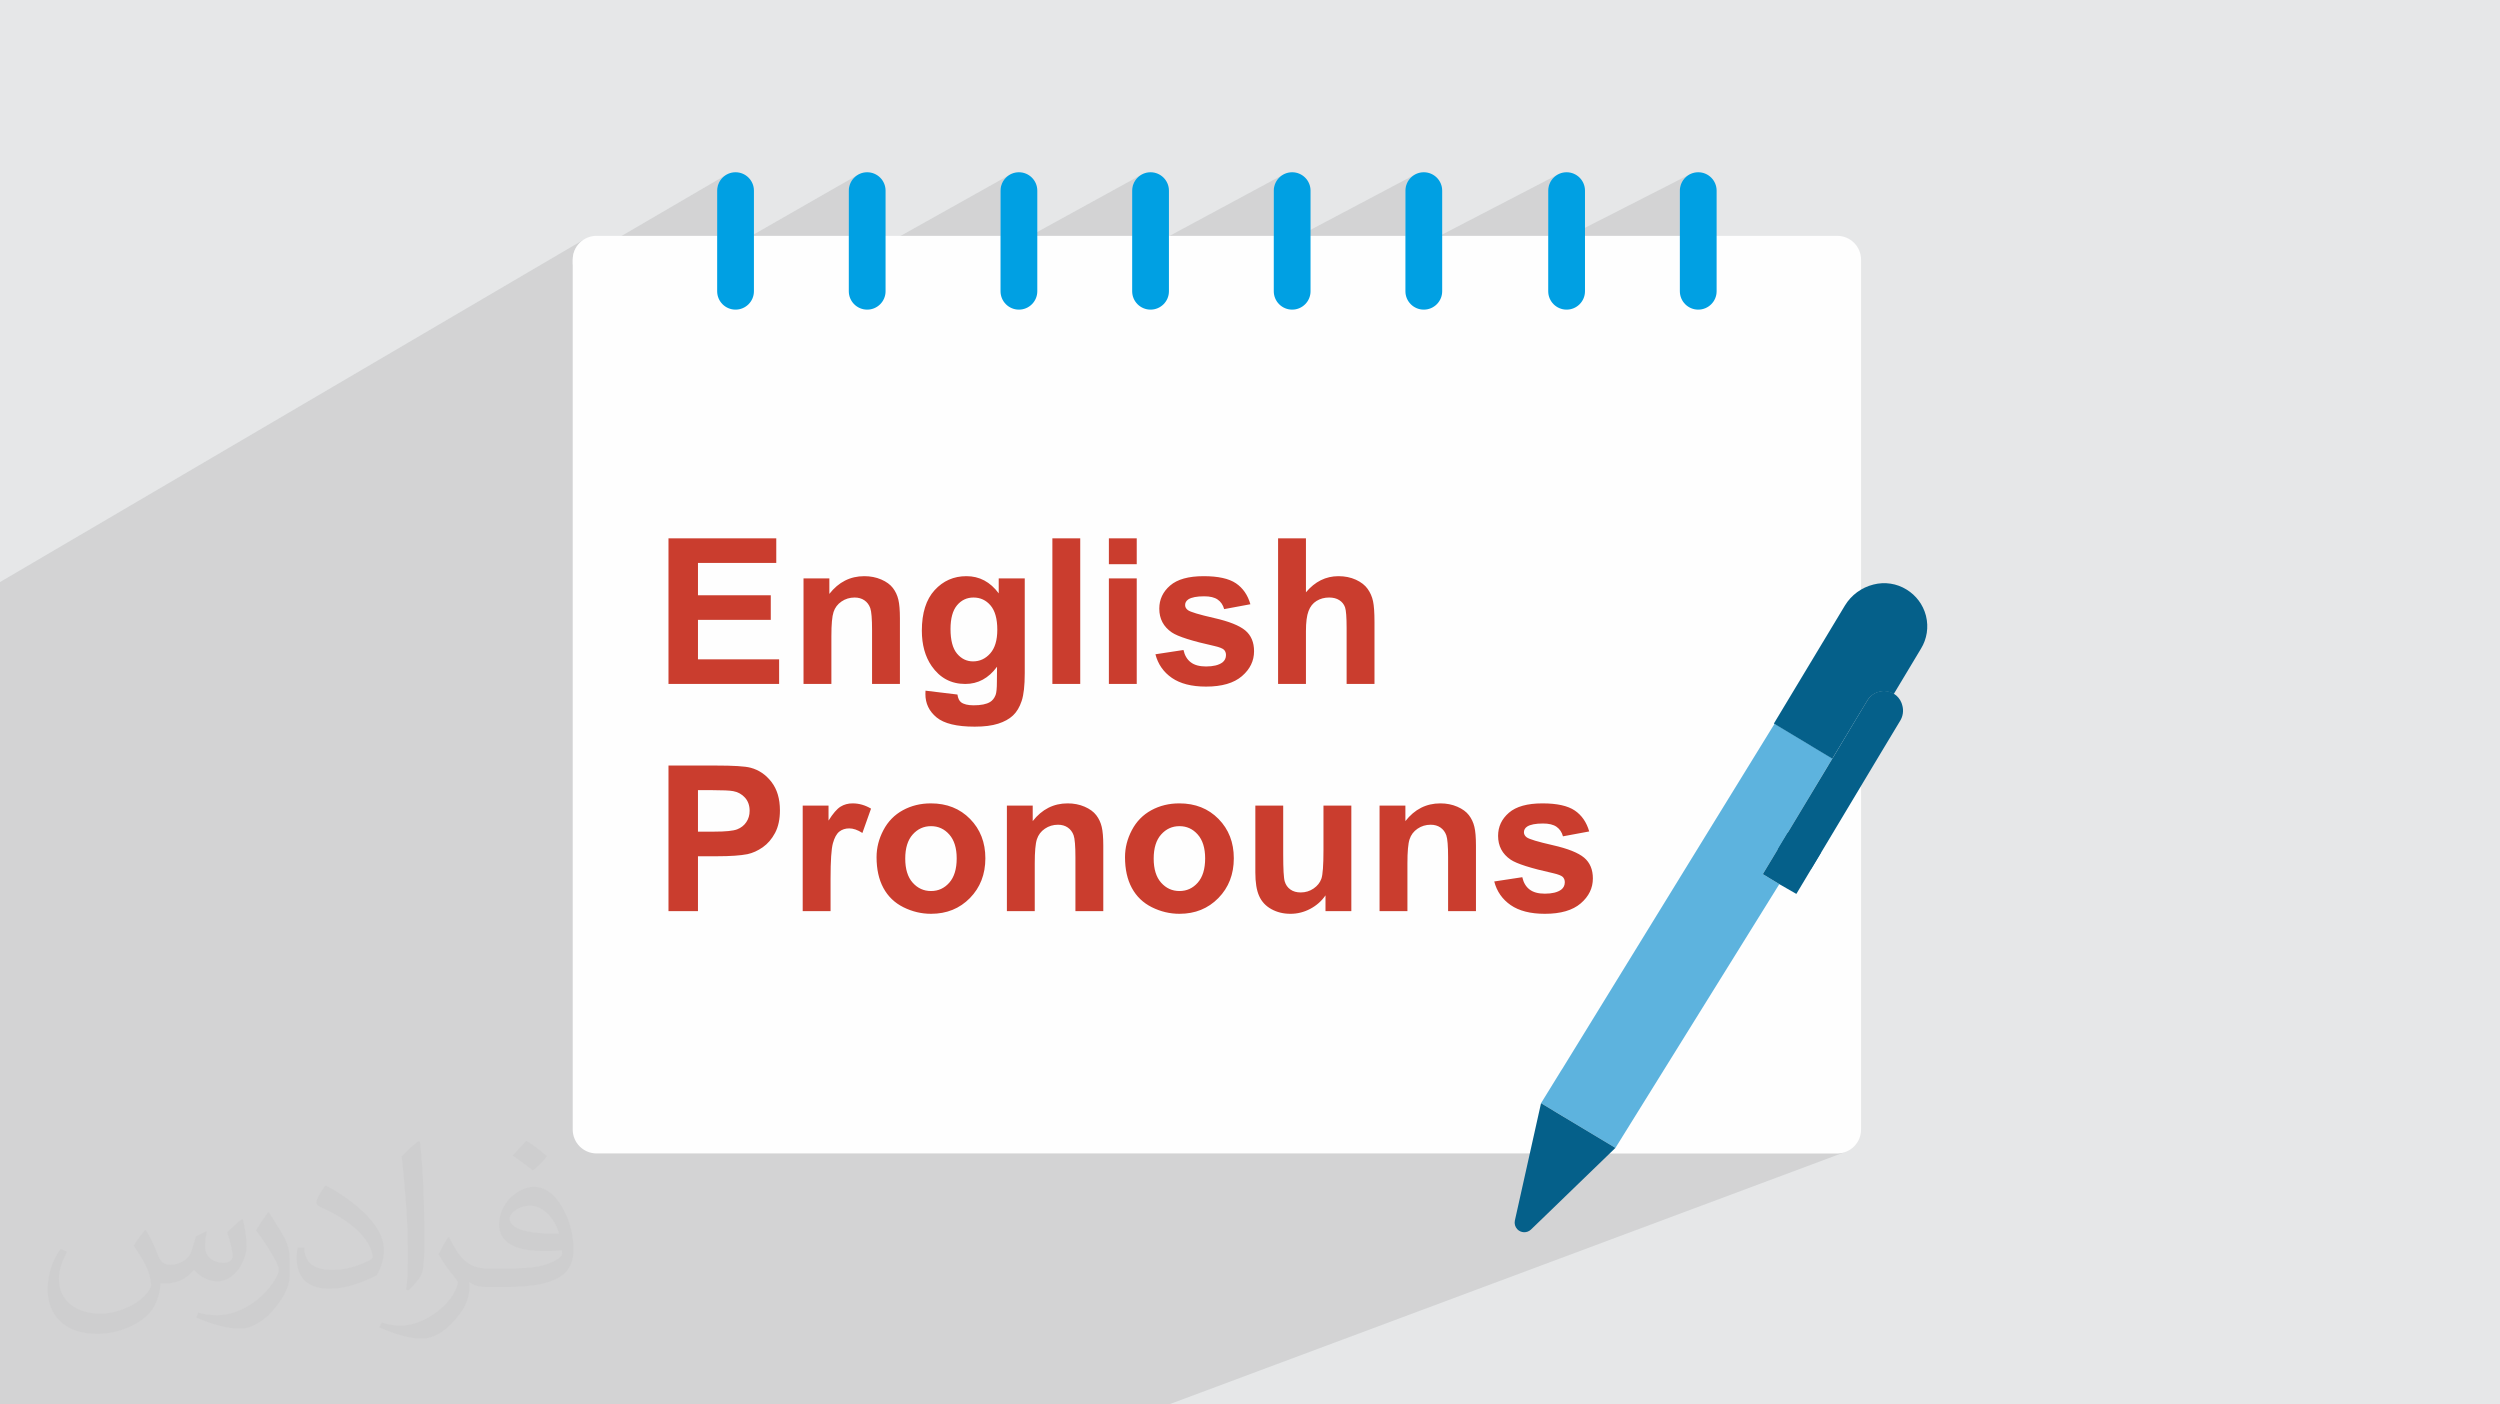
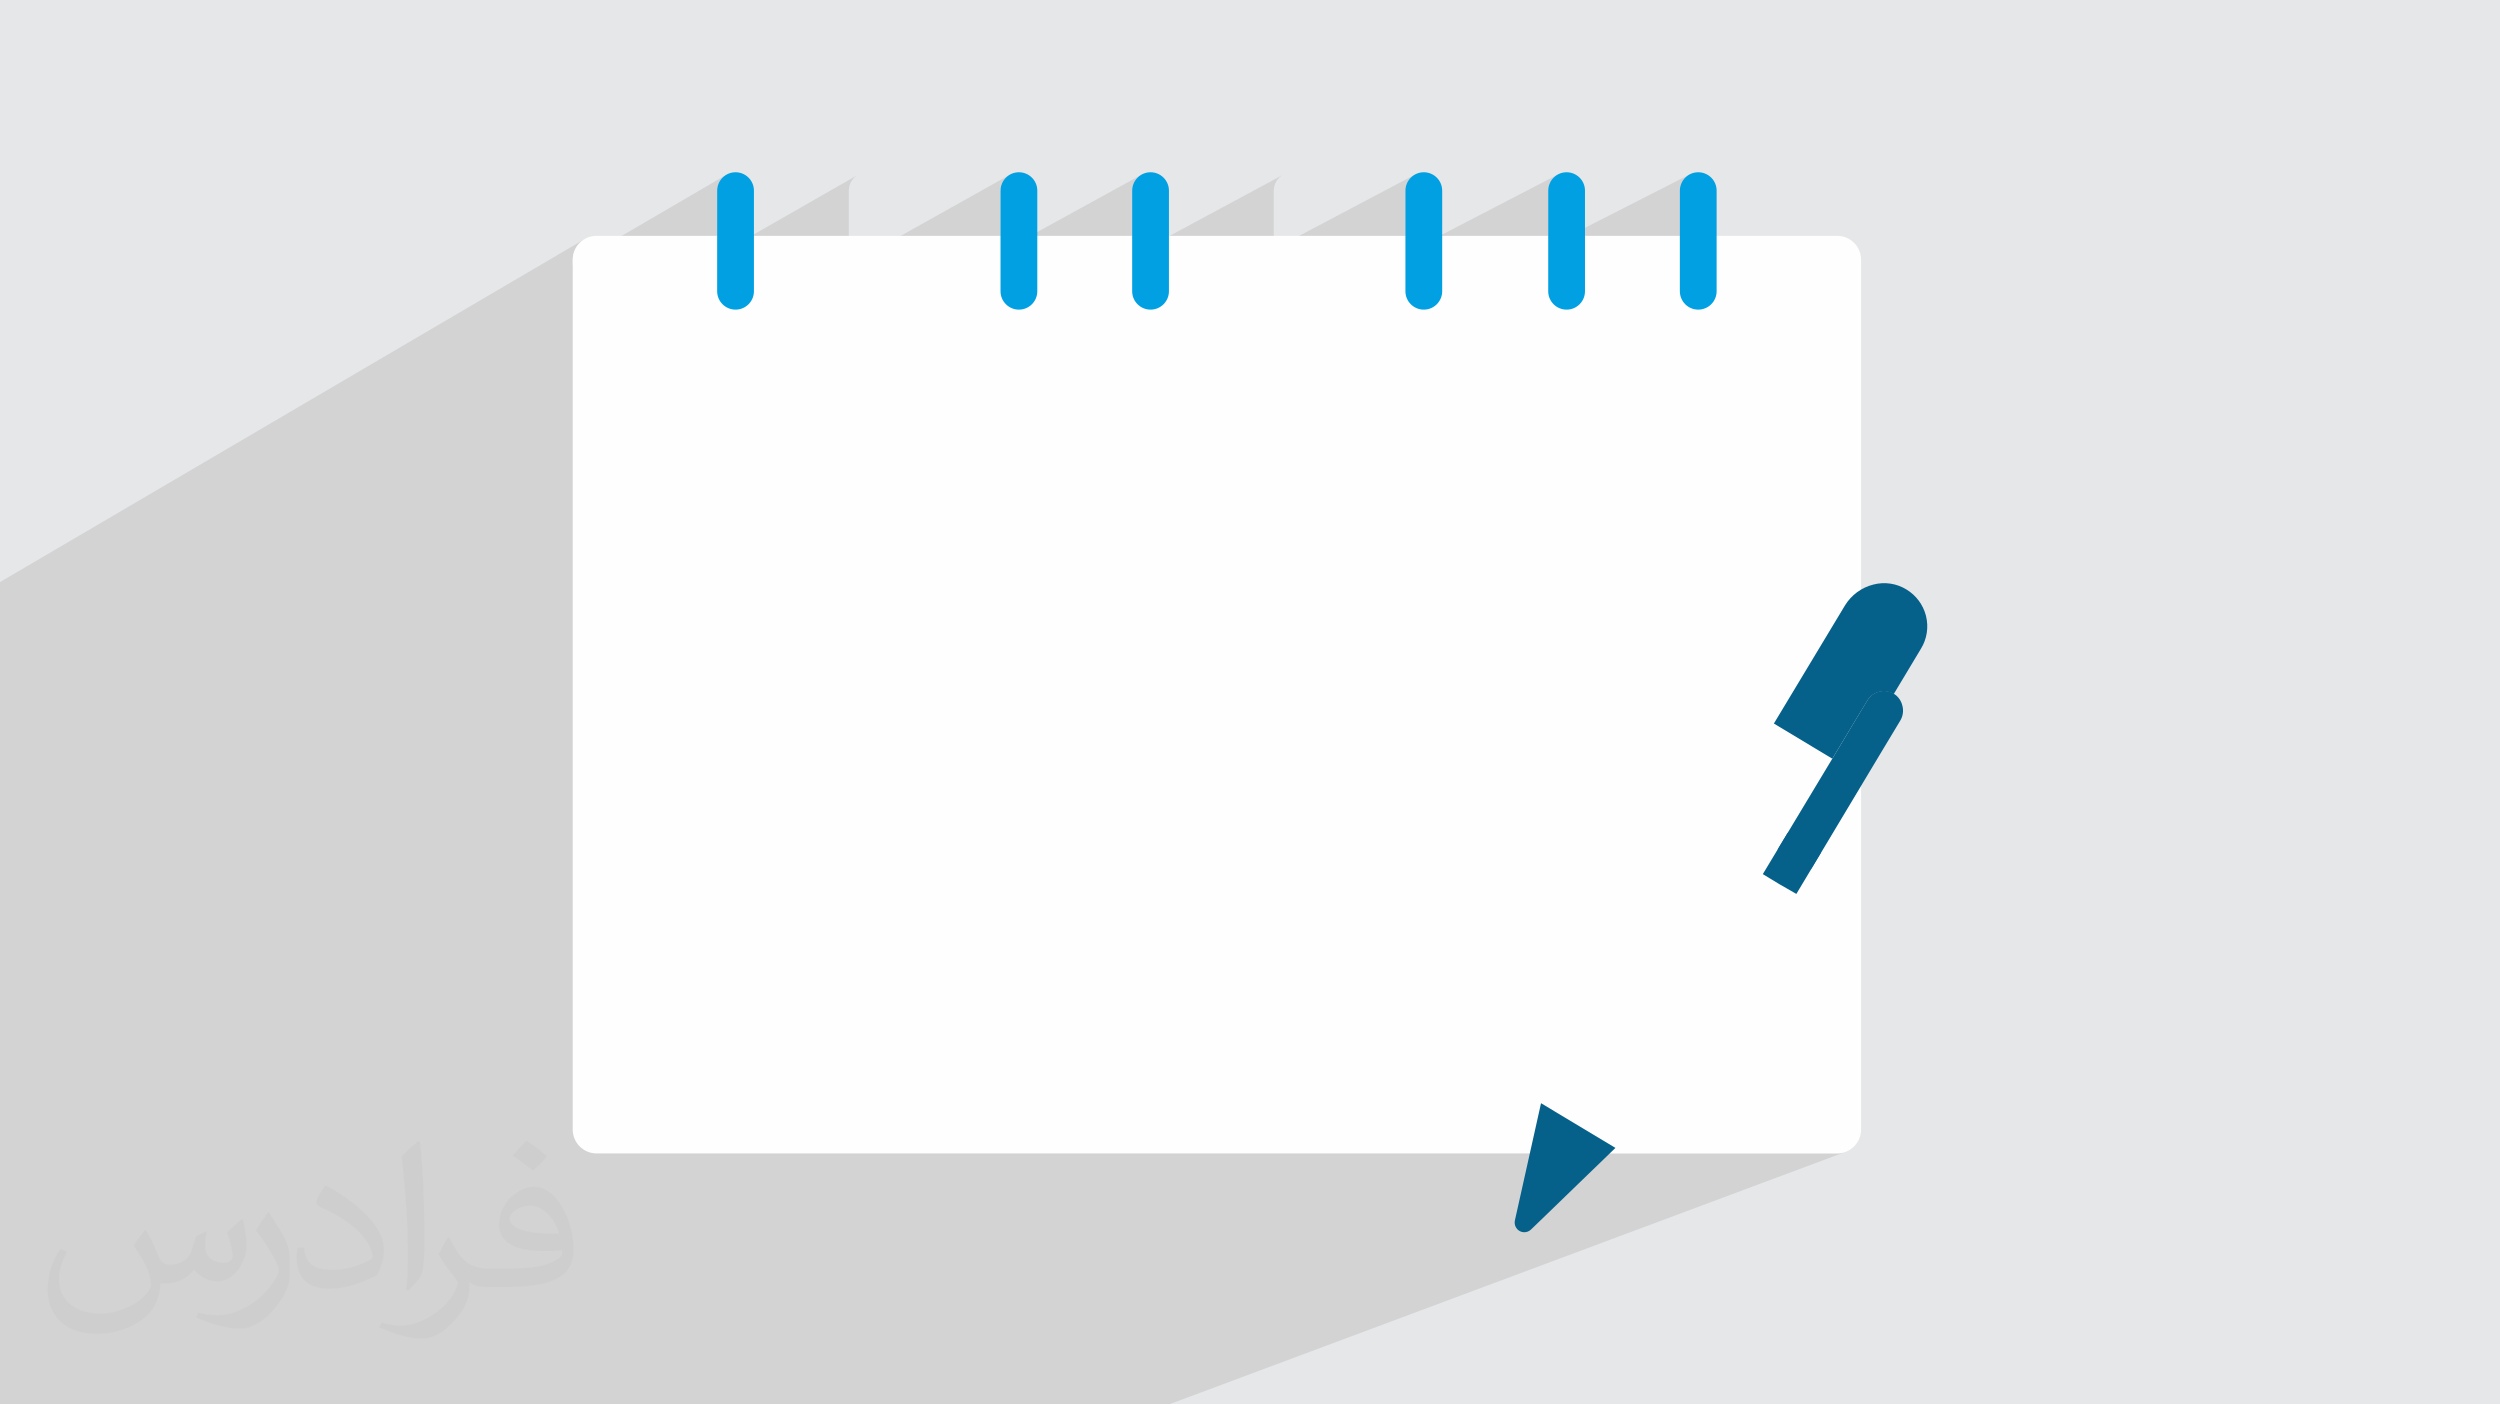
<svg xmlns="http://www.w3.org/2000/svg" xml:space="preserve" width="94.192mm" height="52.917mm" version="1.1" style="shape-rendering:geometricPrecision; text-rendering:geometricPrecision; image-rendering:optimizeQuality; fill-rule:evenodd; clip-rule:evenodd" viewBox="0 0 9404.92 5283.66">
  <defs>
    <style type="text/css">
   
    .fil7 {fill:#CA3D2E;fill-rule:nonzero}
    .fil4 {fill:#00A0E3;fill-rule:nonzero}
    .fil6 {fill:#05608A;fill-rule:nonzero}
    .fil5 {fill:#5DB3DE;fill-rule:nonzero}
    .fil3 {fill:#FEFEFE;fill-rule:nonzero}
    .fil2 {fill:#373435;fill-opacity:0.031}
    .fil1 {fill:#2B2A29;fill-opacity:0.102}
    .fil0 {fill:#E6E7E8}
   
  </style>
  </defs>
  <g id="Layer_x0020_1">
    <polygon class="fil0" points="-0,0 9404.92,0 9404.92,5283.66 -0,5283.66 " />
    <path class="fil1" d="M3571.44 5283.66l-643.02 0 -214.36 0 -0.11 0 -650.48 0 -128.58 0 -14.65 0 -113.24 0 -0.02 0 -139.65 0 -92.03 0 -116.96 0 -252.02 0 -0.11 0 -32.72 0 -0.01 0 -1.25 0 -71.26 0 -91.87 0 -1.61 0 -187.28 0 -176 0 -200.24 0 -137.21 0 -97.08 0 -20.33 0 -55.84 0 -12.62 0 -5.7 0 -28.72 0 -1.7 0 -0.29 0 -19.93 0 -21.69 0 -42.9 0 0 -28.21 0 -35.36 0 -0.85 0 -18.99 0 -2.57 0 -8.79 0 -16.89 0 -3.22 0 -7.51 0 -11.21 0 -14.24 0 -27.79 0 -5.86 0 -26.5 0 -3.86 0 -51.92 0 -13.79 0 -21.82 0 -7.61 0 -3.27 0 -14.31 0 -2.87 0 -10.58 0 -6.07 0 -33.1 0 -0.01 0 -5.85 0 -9.68 0 -1.84 0 -41.68 0 -2.98 0 -21.98 0 -8.37 0 -24.22 0 -9.94 0 -0.5 0 -3.55 0 -11.57 0 -10.36 0 -6.88 0 -7.98 0 -28.56 0 -3.66 0 -1.95 0 -11.93 0 -8.8 0 -22.24 0 -30.34 0 -13.34 0 -6.73 0 -12.85 0 -32.38 0 -13.21 0 -21.46 0 -5.28 0 -8 0 -44.1 0 -9.67 0 -32.26 0 -4.98 0 -28.3 0 -23.9 0 -32.9 0 -10.25 0 -9.63 0 -4.15 0 -26.88 0 -8.35 0 -16.27 0 -1.22 0 -13.92 0 -8.62 0 -13.14 0 -7.71 0 -27.11 0 -9.18 0 -5.19 0 -9.91 0 -10.19 0 -5.91 0 -33.64 0 -0.2 0 -4.73 0 -44.47 0 -36.87 0 -2.24 0 -24.28 0 -4.41 0 -1.15 0 -11.09 0 -27.9 0 -12.9 0 -9.91 0 -35.33 0 -3.45 0 -6.66 0 -21.12 0 -7.61 0 -12.04 0 -13.53 0 -30.02 0 -2.14 0 -45.26 0 -58.5 0 -9.89 0 -1.91 0 -5.08 0 -2.75 0 -17.63 0 -16.91 0 -27.88 0 -19.97 0 -1.2 0 -0.06 0 -19.85 0 -37.21 0 -12.29 0 -17.03 0 -10.09 0 -33.41 0 -7.76 0 -0.28 0 -7.09 0 -88.74 0 -19.78 0 -57.73 0 -33.68 0 -15.96 0 -5.54 0 -2.2 0 -91.02 0 -91.64 0 -34.04 0 -43.54 0 -8.29 0 -93.81 0 -52.28 0 -34.43 0 -53.6 0 -8.83 0 -96.34 0 -85.4 0 -34.87 0 -217.19 0 -35.25 0 -16.33 0 -46.67 2194.14 -1287.19 -13.29 10.96 -10.96 13.29 -8.28 15.25 -5.23 16.84 -1.83 18.08 0 17.9 573.9 -335.05 -10.24 8.45 -8.45 10.24 -6.37 11.74 -4.03 12.98 -1.41 13.93 0 243.6 525.72 -300.94 -10.24 8.45 -8.45 10.24 -6.37 11.74 -4.03 12.98 -1.41 13.93 0 279.31 601.31 -336.65 -10.24 8.45 -8.45 10.24 -6.37 11.74 -4.03 12.98 -1.41 13.93 0 231.49 525.72 -288.83 -10.24 8.45 -8.45 10.24 -6.37 11.74 -4.03 12.98 -1.41 13.93 0 245.95 574.98 -309.66 -11.74 6.37 -10.24 8.45 -8.45 10.24 -6.37 11.74 -4.03 12.98 -1.41 13.93 0 220.54 537.47 -284.25 -11.74 6.37 -10.24 8.45 -8.45 10.24 -6.37 11.74 -4.03 12.98 -1.41 13.93 0 236.87 579.45 -300.58 -11.74 6.37 -10.24 8.45 -8.45 10.24 -6.37 11.74 -4.03 12.98 -1.41 13.93 0 210.26 537.47 -273.98 -11.74 6.37 -10.24 8.45 -8.45 10.24 -6.37 11.74 -4.03 12.98 -1.41 13.93 0 378.49 1.41 13.93 4.02 12.98 6.38 11.74 8.45 10.24 10.23 8.45 11.74 6.37 12.98 4.03 13.93 1.41 13.94 -1.41 12.97 -4.03 -1741.66 855.34 0 9.85 10.25 0 253.93 -124.56 359.13 0 0 76.5 -133.41 64.21 0 89.17 210.69 -100.73 13.82 -5.05 14.53 -3.61 15.23 -2.17 15.93 -0.72 9.01 0.19 8.78 0.57 8.53 0.94 8.29 1.33 8.05 1.7 7.82 2.08 7.57 2.46 7.33 2.84 7.09 3.22 6.86 3.58 6.61 3.97 6.37 4.34 6.13 4.72 5.9 5.1 5.65 5.47 5.41 5.86 5.1 6.25 1.08 1.5 103.84 -49.16 80.29 0 0 29.75 48.72 -22.95 13.92 -6.03 14.63 -4.29 15.34 -2.59 16.05 -0.86 7.12 0.16 6.97 0.49 6.82 0.82 6.66 1.13 6.51 1.46 6.36 1.78 6.2 2.1 6.05 2.41 5.82 2.69 5.44 2.87 5.07 3.03 4.7 3.21 4.32 3.37 3.96 3.55 3.59 3.72 3.23 3.9 2.97 4.09 2.73 4.22 2.49 4.35 2.26 4.49 2.02 4.62 1.78 4.75 1.54 4.89 1.31 5.03 0.42 1.99 126.1 -58.76 11.31 -5 12.46 -4.09 13.62 -3.18 14.77 -2.28 15.94 -1.36 17.08 -0.46 16.3 0.35 15.22 1.03 14.14 1.73 13.06 2.42 11.97 3.1 10.89 3.78 9.81 4.47 8.73 5.15 7.86 5.86 7.23 6.51 6.6 7.17 5.96 7.82 5.32 8.49 4.68 9.14 4.04 9.8 1.87 5.75 154.38 -71 13.82 -5.05 14.53 -3.61 15.23 -2.17 15.93 -0.72 9.01 0.19 8.78 0.57 8.53 0.94 8.29 1.33 8.05 1.7 7.82 2.08 7.57 2.46 7.33 2.84 7.09 3.22 6.86 3.58 6.61 3.97 6.37 4.34 6.13 4.72 5.9 5.1 5.65 5.47 5.41 5.86 5.1 6.25 4.76 6.65 4.41 7.05 4.07 7.46 3.73 7.86 3.38 8.26 3.04 8.67 2.7 9.07 2.36 9.47 2.01 9.88 1.66 10.26 1.32 10.68 0.98 11.07 0.62 11.48 0.28 11.88 -0.06 12.28 -81.01 36.46 76.58 12.86 -4.45 11.53 -5.06 10.83 -5.68 10.11 -6.27 9.42 -6.88 8.71 -7.49 8 -8.08 7.3 -8.67 6.6 -9.3 5.81 -9.86 5.05 -1149.91 513.62 0 31.17 46.36 -20.66 12.88 -5.49 13.4 -3.92 13.9 -2.35 14.41 -0.79 5.01 0.11 1456.42 -648.14 -15.05 8 -14.17 9.4 -13.18 10.72 -12.11 11.97 -10.94 13.16 -9.66 14.28 -95.25 158.22 -171.97 285.69 1.56 0.94 1.17 -0.51 46.45 27.96 334.33 -144.05 -4.94 2.9 5.08 -2.19 13.03 -4.42 13.61 -1.9 13.83 0.72 13.66 3.42 11.93 5.67 1.6 -0.69 -1.6 0.69 1.16 0.55 -114.44 49.18 -0.07 0.11 -25.68 42.36 -90.39 150.66 -0.53 0.89 -0.01 0 -14.02 23.28 -105.83 175.8 -85.52 142.07 124.29 74.83 -125.33 51.59 7.08 4.29 64.08 36.77 -116.56 47.7 -564 907.82 -54.02 20.81 888.32 0 18.08 -1.83 16.84 -5.23 -2549.27 951.56 -14.62 0 -353.57 0 -59.08 0 -88.7 0 -309.77 0zm3553.15 -2673.9l2280.33 2052.84 -2280.33 -2052.84zm-114.88 50.41l114.44 -49.18 2280.77 2317.47 -2280.77 -2317.47" />
    <path class="fil2" d="M548.54 4627.69c17.95,27.21 29.6,53.36 40.96,82.43 8.45,16.91 12.93,48.09 52.57,48.09 11.61,0 28.28,-3.42 43.06,-11.61 16.63,-8.73 29.32,-21.94 35.94,-42l15.85 -53.36 38.57 -19.02 2.64 2.64c-5.27,20.09 -6.59,39.36 -6.59,54.43 0,44.63 38.57,61.56 69.22,61.56 17.95,0 34.09,-8.73 34.09,-25.11 0,-21.13 -8.98,-57.06 -20.62,-89.29 17.95,-17.95 35.94,-35.94 56.53,-50.47l3.17 1.6c8.98,38.04 14,75.56 14,100.66 0,24.57 -10.83,51.79 -19.81,69.49 -18.49,34.87 -51.25,62.62 -90.87,62.62 -30.1,0 -63.65,-15.07 -86.66,-43.06l-1.32 0c-21.66,26.96 -55.22,51.25 -108.86,51.25l-16.63 0c-2.64,35.41 -10.29,60.49 -21.94,82.95 -31.95,62.34 -126.81,106.47 -216.1,106.47 -124.17,0 -186.51,-71.59 -186.51,-166.96 0,-58.91 19.27,-113.6 48.88,-152.42l24.29 10.04c-18.49,35.41 -30.91,68.68 -30.91,101.45 0,89.29 72.66,131.83 156.4,131.83 77.68,0 173.83,-49.41 191.28,-106.72 -6.59,-62.62 -30.1,-91.93 -66.04,-148.99 10.83,-19.02 24.83,-38.04 42.28,-58.38l3.17 0 0 0 0 0 -0.02 -0.09zm1432.13 -336.04c26.15,16.39 51.79,35.66 76.87,57.85 -14,19.81 -31.45,37.79 -53.11,53.64 -25.11,-20.34 -50.19,-37.79 -75.84,-56.27 17.42,-19.55 34.62,-38.29 52.04,-55.22l0 0 0 0 0 0 0 0 0 0 0.03 0zm13.47 244.11c-42.28,0 -76.87,27.75 -76.87,48.34 0,44.13 84.53,57.85 185.72,57.31 -12.68,-51.79 -57.06,-105.68 -108.86,-105.68l0.01 0.03zm-94.86 236.19c54.96,0 103.04,-1.6 139.74,-10.83 40.96,-10.29 75.56,-30.91 75.56,-45.17 0,-3.7 0,-8.19 -1.32,-11.89 -22.98,2.11 -49.41,2.11 -72.38,2.11 -74.49,0 -131.55,-16.91 -154.02,-58.66 -5.55,-11.61 -9.51,-24.57 -9.51,-39.36 0,-40.43 17.42,-79.79 48.09,-107 25.61,-22.45 53.89,-36.44 82.67,-36.44 52.04,0 93.51,41.75 122.57,107.54 15.85,35.94 26.68,77.4 26.68,129.72 0,34.87 -9.51,64.19 -31.17,85.85 -40.43,39.11 -114.92,53.89 -229.04,53.89l-51.79 0 0 0 -13.47 0c-28.28,0 -48.62,-5.02 -64.72,-17.42l-2.64 0c0.79,6.59 1.32,12.93 1.32,19.02 0,25.61 -8.45,58.38 -25.61,84.53 -50.72,75.3 -105.68,108.04 -153.24,108.04 -48.09,0 -107,-18.49 -160.11,-42.54l9.51 -18.49c17.17,7.13 40.96,11.89 73.7,11.89 85.85,0 198.66,-82.43 212.66,-163 -3.17,-6.59 -8.98,-15.32 -17.17,-24.57 -25.11,-29.85 -40.96,-54.68 -55.75,-80.83 12.68,-25.11 24.29,-45.17 35.13,-63.4l4.49 -0.53c36.72,74.77 69.99,117.55 144.23,117.55l11.61 0 0 0 53.89 0 0 0 0 0 0 0 0 0 0 0 0.09 0.01zm-371.98 79c6.34,-34.34 6.87,-72.91 6.87,-108.86l0 -53.36c0,-99.6 -12.68,-244.36 -22.98,-338.68 17.95,-19.27 43.06,-42 62.87,-57.31l5.81 1.6c13.47,118.62 16.63,256 16.63,383.06 0,33.3 -1.32,65.79 -4.49,89.55 -1.85,30.1 -19.27,52.83 -56.53,87.7l-8.19 -3.7zm-382.8 -157.19c1.85,46.77 24.83,83.49 105.15,83.49 49.93,0 92.19,-12.93 138.96,-35.13 8.45,-3.7 12.93,-8.73 12.93,-12.93 0,-29.32 -22.45,-68.15 -60.23,-103.55 -36.72,-33.3 -85.34,-62.62 -130.76,-82.18 -15.6,-6.59 -20.62,-13.47 -20.62,-20.09 0,-13.47 17.95,-41.75 32.77,-62.09l5.02 -0.53c52.04,27.21 110.17,67.64 153.24,112.53 39.11,41.47 63.4,83.49 63.4,129.19 0,33.81 -10.29,65.51 -26.96,95.11 -57.06,28.79 -117.83,50.72 -178.06,50.72 -73.17,0 -123.1,-34.34 -123.1,-114.92 0,-8.73 0,-22.19 3.17,-39.64l25.11 0 0 0 0 0 0 0 0 0 0 0 -0.02 0zm-132.37 -132.9l45.45 73.45c16.63,27.21 32.23,56.81 32.23,103.55l0 59.7c0,48.34 -30.91,100.13 -80.83,151.38 -39.11,34.62 -73.7,49.41 -105.68,49.41 -47.55,0 -101.98,-14.79 -164.85,-41.75l7.13 -18.49c19.81,5.27 42.79,9.77 71.06,9.77 90.36,-0.53 182.8,-66.57 225.08,-147.15 5.02,-9.26 6.87,-17.95 6.87,-24.04 0,-9.26 -5.02,-19.55 -8.98,-28.79 -22.98,-43.31 -48.62,-82.95 -76.87,-119.68 14.79,-23.25 29.6,-45.7 45.7,-67.9l3.7 0.53 0 0 0 0 0 0 0 0 0 0 -0.02 0.01z" />
    <path class="fil3" d="M2154.55 4249.42l0 -3272.44c0,-49.54 40.22,-89.76 89.76,-89.76l4667.21 0c49.54,0 89.75,40.22 89.75,89.76l0 3272.44c0,49.53 -40.21,89.74 -89.75,89.74l-4667.21 0c-49.54,0 -89.76,-40.2 -89.76,-89.74z" />
    <path class="fil4" d="M5893.5 1164.82c-38.16,0 -69.15,-30.98 -69.15,-69.16l0 -378.49c0,-38.17 30.98,-69.16 69.16,-69.16 38.17,0 69.15,30.98 69.15,69.16l0 378.49c0,38.17 -30.97,69.16 -69.16,69.16z" />
    <path class="fil4" d="M6388.72 1164.82c-38.17,0 -69.15,-30.98 -69.15,-69.16l0 -378.49c0,-38.17 30.98,-69.16 69.16,-69.16 38.16,0 69.15,30.98 69.15,69.16l0 378.49c0,38.17 -30.97,69.16 -69.16,69.16z" />
-     <path class="fil4" d="M4861.07 1164.82c-38.16,0 -69.15,-30.98 -69.15,-69.16l0 -378.49c0,-38.17 30.98,-69.16 69.16,-69.16 38.17,0 69.15,30.98 69.15,69.16l0 378.49c0,38.17 -30.97,69.16 -69.16,69.16z" />
    <path class="fil4" d="M5356.29 1164.82c-38.17,0 -69.15,-30.98 -69.15,-69.16l0 -378.49c0,-38.17 30.98,-69.16 69.16,-69.16 38.16,0 69.15,30.98 69.15,69.16l0 378.49c0,38.17 -30.97,69.16 -69.16,69.16z" />
    <path class="fil4" d="M3833.12 1164.82c-38.16,0 -69.15,-30.98 -69.15,-69.16l0 -378.49c0,-38.17 30.98,-69.16 69.16,-69.16 38.17,0 69.15,30.98 69.15,69.16l0 378.49c0,38.17 -30.97,69.16 -69.16,69.16z" />
    <path class="fil4" d="M4328.34 1164.82c-38.17,0 -69.15,-30.98 -69.15,-69.16l0 -378.49c0,-38.17 30.98,-69.16 69.16,-69.16 38.16,0 69.15,30.98 69.15,69.16l0 378.49c0,38.17 -30.97,69.16 -69.16,69.16z" />
    <path class="fil4" d="M2767.09 1164.82c-38.16,0 -69.15,-30.98 -69.15,-69.16l0 -378.49c0,-38.17 30.98,-69.16 69.16,-69.16 38.17,0 69.15,30.98 69.15,69.16l0 378.49c0,38.17 -30.97,69.16 -69.16,69.16z" />
-     <path class="fil4" d="M3262.31 1164.82c-38.17,0 -69.15,-30.98 -69.15,-69.16l0 -378.49c0,-38.17 30.98,-69.16 69.16,-69.16 38.16,0 69.15,30.98 69.15,69.16l0 378.49c0,38.17 -30.97,69.16 -69.16,69.16z" />
-     <polygon class="fil5" points="6893.57,2853.3 6879.02,2877.47 6878.67,2877.56 6773.19,3053.28 6631.65,3288.41 6693.71,3326.06 6077.23,4318.35 5847.46,4180.33 5797.35,4150.16 5875.14,4023.95 5875.48,4023.86 6417.99,3141.52 6526.63,2965.02 6635.28,2788.53 6676.01,2722.34 " />
    <path class="fil6" d="M7156.99 2655.92c4.66,18.76 1.67,38.6 -8.35,55.15l-70.38 116.9 -320.47 534.87 -64.08 -36.77 -62.06 -37.66 247.37 -410.93 14.03 -23.29 90.92 -151.54 41.36 -68.21c20.68,-34.11 65.03,-45.12 99.27,-24.67l0 0 9.15 6.7c11.78,10.3 19.96,24.12 23.25,39.46z" />
    <path class="fil6" d="M7245.02 2315.21l0.7 2.82c10.22,41.61 3.39,85.57 -19,122.09l-97.27 162.09 -5.29 8.79 0 0c-33.82,-20.41 -77.75,-9.98 -98.83,23.43l-39.96 66.37 -92.32 153.39 -219.76 -132.28 171.97 -285.69 95.25 -158.22c23.97,-39.48 62.6,-67.88 107.45,-79.02 42.42,-10.98 87.52,-4.1 124.72,19.1 35.74,21.84 61.65,56.62 72.35,97.13z" />
    <rect class="fil6" transform="matrix(0.082 -0.136 0.136 0.082 6687.64 3195.35)" width="458.52" height="917.03" />
    <path class="fil6" d="M6077.23 4318.35l-144.66 139.85 -109.68 106.12 -63.61 61.4c-14.55,13.79 -37.51,13.14 -51.29,-1.42 -8.22,-8.69 -11.61,-20.85 -9.13,-32.53l98.46 -441.58 50.1 30.15 229.81 138.01z" />
-     <path class="fil7" d="M2514.81 2573.02l0 -547.79 405.49 0 0 92.57 -294.55 0 0 121.65 273.9 0 0 92.58 -273.9 0 0 148.43 305.27 0 0 92.57 -416.2 0zm870.66 0l-104.82 0 0 -202.35c0,-42.86 -2.3,-70.52 -6.75,-83.01 -4.59,-12.63 -11.87,-22.32 -22.07,-29.33 -10.2,-7.01 -22.45,-10.45 -36.72,-10.45 -18.36,0 -34.81,4.97 -49.36,14.92 -14.65,9.94 -24.6,23.2 -29.96,39.52 -5.48,16.46 -8.16,46.8 -8.16,91.17l0 179.54 -104.81 0 0 -397.07 97.16 0 0 58.27c34.82,-44.5 78.55,-66.69 131.47,-66.69 23.2,0 44.5,4.2 63.75,12.49 19.38,8.43 33.92,19 43.73,31.88 9.94,13.01 16.82,27.67 20.66,44.12 3.95,16.45 5.87,39.91 5.87,70.51l0 246.48zm96.26 25.25l120.12 14.54c2.04,14.15 6.63,23.84 13.77,29.2 10.07,7.53 25.76,11.35 47.18,11.35 27.42,0 47.95,-4.08 61.72,-12.37 9.19,-5.48 16.2,-14.28 20.91,-26.52 3.2,-8.67 4.84,-24.87 4.84,-48.2l0.52 -58.02c-31.63,43.22 -71.4,64.77 -119.35,64.77 -53.31,0 -95.65,-22.57 -126.76,-67.58 -24.47,-35.58 -36.72,-79.95 -36.72,-132.87 0,-66.56 16.07,-117.31 48.08,-152.38 32,-35.07 71.92,-52.66 119.61,-52.66 49.09,0 89.64,21.55 121.52,64.65l0 -56.23 97.93 0 0 356.01c0,46.8 -3.82,81.87 -11.6,104.95 -7.65,23.2 -18.48,41.31 -32.52,54.57 -13.9,13.14 -32.51,23.59 -55.85,30.98 -23.33,7.53 -52.79,11.22 -88.37,11.22 -67.33,0 -115.02,-11.6 -143.19,-34.68 -28.19,-23.2 -42.21,-52.41 -42.21,-87.99 0,-3.44 0.12,-7.78 0.38,-12.75zm94.1 -231.82c0,42.09 8.17,72.81 24.36,92.32 16.32,19.51 36.46,29.33 60.31,29.33 25.5,0 47.18,-10.07 64.78,-30.08 17.72,-20.03 26.52,-49.61 26.52,-88.89 0,-41.06 -8.42,-71.53 -25.37,-91.42 -16.83,-19.9 -38.26,-29.83 -64.14,-29.83 -25.12,0 -45.78,9.82 -62.1,29.33 -16.2,19.5 -24.36,49.22 -24.36,89.25zm383.18 206.57l0 -547.79 104.81 0 0 547.79 -104.81 0zm212.56 -450.63l0 -97.16 104.81 0 0 97.16 -104.81 0zm0 450.63l0 -397.07 104.81 0 0 397.07 -104.81 0zm175.06 -111.69l105.58 -16.07c4.47,20.27 13.52,35.7 27.3,46.15 13.64,10.58 32.9,15.82 57.5,15.82 27.16,0 47.57,-4.97 61.34,-14.92 9.19,-7.01 13.77,-16.46 13.77,-28.19 0,-7.91 -2.55,-14.54 -7.53,-19.76 -5.22,-4.98 -16.95,-9.7 -35.06,-13.9 -84.79,-18.75 -138.48,-35.84 -161.18,-51.26 -31.49,-21.55 -47.18,-51.39 -47.18,-89.51 0,-34.56 13.64,-63.49 40.81,-86.96 27.15,-23.46 69.24,-35.2 126.23,-35.2 54.32,0 94.74,8.93 121.14,26.65 26.39,17.85 44.63,44.11 54.58,78.93l-98.69 18.36c-4.21,-15.56 -12.37,-27.54 -24.23,-35.84 -11.86,-8.29 -28.82,-12.36 -50.88,-12.36 -27.79,0 -47.68,3.82 -59.8,11.6 -8.03,5.48 -11.98,12.62 -11.98,21.29 0,7.53 3.44,13.9 10.45,19.13 9.57,7.01 42.34,16.83 98.44,29.59 56.11,12.75 95.26,28.31 117.44,46.79 22.06,18.62 33.02,44.76 33.02,78.17 0,36.33 -15.17,67.72 -45.65,93.85 -30.34,26.14 -75.36,39.28 -135.04,39.28 -54.07,0 -96.9,-10.97 -128.54,-32.78 -31.49,-21.8 -52.14,-51.38 -61.85,-88.87zm566.29 -436.1l0 202.99c34.05,-40.42 74.85,-60.69 122.17,-60.69 24.35,0 46.28,4.46 65.79,13.39 19.51,9.06 34.18,20.4 44.11,34.43 9.95,13.9 16.7,29.33 20.28,46.29 3.69,16.95 5.48,43.22 5.48,78.8l0 232.58 -104.82 0 0 -209.37c0,-41.57 -2.03,-67.97 -5.99,-79.19 -4.07,-11.21 -11.22,-20.14 -21.42,-26.65 -10.19,-6.63 -22.95,-9.93 -38.38,-9.93 -17.59,0 -33.28,4.2 -47.18,12.75 -13.9,8.41 -23.97,21.16 -30.34,38.25 -6.51,16.95 -9.7,42.21 -9.7,75.49l0 198.66 -104.81 0 0 -547.79 104.81 0zm-2398.12 1402.52l0 -547.8 177.36 0c67.21,0 110.94,2.69 131.34,8.17 31.37,8.29 57.64,26.13 78.81,53.68 21.16,27.54 31.74,63.11 31.74,106.73 0,33.67 -6.11,61.84 -18.23,84.79 -12.23,22.96 -27.67,40.94 -46.41,54.07 -18.74,13.01 -37.87,21.68 -57.25,25.88 -26.4,5.23 -64.52,7.91 -114.51,7.91l-71.92 0 0 206.58 -110.93 0zm110.93 -455.23l0 156.08 60.32 0c43.47,0 72.42,-2.94 87.09,-8.67 14.67,-5.74 26.14,-14.67 34.43,-27.04 8.29,-12.24 12.5,-26.4 12.5,-42.72 0,-20.02 -5.87,-36.47 -17.47,-49.48 -11.73,-13.01 -26.39,-21.17 -44.37,-24.48 -13.14,-2.43 -39.54,-3.7 -79.31,-3.7l-53.18 0zm498.82 455.23l-104.81 0 0 -397.08 97.17 0 0 56.36c16.69,-26.65 31.74,-44.13 45.13,-52.41 13.39,-8.29 28.57,-12.37 45.53,-12.37 23.97,0 47.05,6.63 69.24,19.77l-32.51 91.55c-17.73,-11.47 -34.18,-17.21 -49.36,-17.21 -14.79,0 -27.29,4.07 -37.48,12.11 -10.2,8.16 -18.24,22.7 -24.1,43.86 -5.86,21.17 -8.81,65.54 -8.81,133l0 122.41zm173.05 -203.38c0,-34.95 8.54,-68.74 25.75,-101.38 17.21,-32.77 41.57,-57.63 73.07,-74.86 31.49,-17.21 66.56,-25.88 105.46,-25.88 60.05,0 109.14,19.51 147.53,58.53 38.38,39.15 57.51,88.37 57.51,148.05 0,60.18 -19.38,110.04 -58.02,149.56 -38.77,39.53 -87.47,59.3 -146.26,59.3 -36.33,0 -71.02,-8.3 -104.05,-24.74 -32.9,-16.45 -58.02,-40.55 -75.24,-72.42 -17.21,-31.76 -25.75,-70.52 -25.75,-116.16zm107.88 5.61c0,39.4 9.31,69.61 27.92,90.53 18.74,21.04 41.7,31.49 69.12,31.49 27.29,0 50.24,-10.45 68.73,-31.49 18.49,-20.92 27.8,-51.39 27.8,-91.3 0,-38.89 -9.31,-68.86 -27.8,-89.76 -18.48,-21.05 -41.44,-31.5 -68.73,-31.5 -27.42,0 -50.37,10.45 -69.12,31.5 -18.61,20.91 -27.92,51.12 -27.92,90.53zm745.05 197.77l-104.82 0 0 -202.36c0,-42.85 -2.3,-70.52 -6.75,-83.01 -4.59,-12.62 -11.86,-22.32 -22.07,-29.33 -10.2,-7.01 -22.44,-10.45 -36.72,-10.45 -18.36,0 -34.81,4.97 -49.35,14.92 -14.66,9.94 -24.6,23.2 -29.96,39.53 -5.48,16.45 -8.16,46.8 -8.16,91.16l0 179.55 -104.81 0 0 -397.08 97.15 0 0 58.27c34.82,-44.5 78.55,-66.69 131.47,-66.69 23.2,0 44.5,4.2 63.76,12.49 19.37,8.43 33.91,19 43.73,31.88 9.93,13.01 16.82,27.67 20.66,44.12 3.94,16.45 5.86,39.91 5.86,70.51l0 246.49zm81.74 -203.38c0,-34.95 8.54,-68.74 25.75,-101.38 17.21,-32.77 41.57,-57.63 73.07,-74.86 31.49,-17.21 66.56,-25.88 105.45,-25.88 60.06,0 109.15,19.51 147.53,58.53 38.39,39.15 57.52,88.37 57.52,148.05 0,60.18 -19.39,110.04 -58.02,149.56 -38.77,39.53 -87.48,59.3 -146.27,59.3 -36.33,0 -71.01,-8.3 -104.04,-24.74 -32.9,-16.45 -58.02,-40.55 -75.24,-72.42 -17.21,-31.76 -25.75,-70.52 -25.75,-116.16zm107.88 5.61c0,39.4 9.31,69.61 27.92,90.53 18.74,21.04 41.7,31.49 69.12,31.49 27.29,0 50.23,-10.45 68.73,-31.49 18.49,-20.92 27.8,-51.39 27.8,-91.3 0,-38.89 -9.31,-68.86 -27.8,-89.76 -18.49,-21.05 -41.44,-31.5 -68.73,-31.5 -27.42,0 -50.37,10.45 -69.12,31.5 -18.61,20.91 -27.92,51.12 -27.92,90.53zm646.35 197.77l0 -59.43c-14.54,21.18 -33.53,38 -57.12,50.62 -23.59,12.5 -48.46,18.75 -74.6,18.75 -26.77,0 -50.74,-5.86 -71.92,-17.6 -21.29,-11.73 -36.59,-28.3 -46.03,-49.48 -9.56,-21.29 -14.28,-50.62 -14.28,-88.11l0 -251.84 104.81 0 0 182.85c0,55.98 1.92,90.15 5.87,102.77 3.82,12.63 10.84,22.71 21.17,29.96 10.2,7.4 23.2,11.1 39.02,11.1 17.97,0 34.04,-4.98 48.33,-14.8 14.28,-9.83 23.97,-22.06 29.2,-36.72 5.23,-14.67 7.91,-50.36 7.91,-107.37l0 -167.81 104.82 0 0 397.08 -97.17 0zm566.03 0l-104.82 0 0 -202.36c0,-42.85 -2.3,-70.52 -6.75,-83.01 -4.59,-12.62 -11.87,-22.32 -22.07,-29.33 -10.2,-7.01 -22.45,-10.45 -36.72,-10.45 -18.36,0 -34.81,4.97 -49.36,14.92 -14.65,9.94 -24.6,23.2 -29.96,39.53 -5.48,16.45 -8.16,46.8 -8.16,91.16l0 179.55 -104.81 0 0 -397.08 97.16 0 0 58.27c34.82,-44.5 78.55,-66.69 131.47,-66.69 23.2,0 44.5,4.2 63.75,12.49 19.38,8.43 33.92,19 43.73,31.88 9.94,13.01 16.83,27.67 20.66,44.12 3.95,16.45 5.87,39.91 5.87,70.51l0 246.49zm68.72 -111.7l105.58 -16.07c4.46,20.27 13.52,35.7 27.29,46.16 13.65,10.57 32.9,15.81 57.51,15.81 27.16,0 47.57,-4.97 61.34,-14.92 9.18,-7.01 13.77,-16.46 13.77,-28.19 0,-7.9 -2.55,-14.54 -7.53,-19.76 -5.22,-4.97 -16.96,-9.7 -35.06,-13.9 -84.8,-18.75 -138.48,-35.84 -161.19,-51.26 -31.49,-21.55 -47.18,-51.38 -47.18,-89.51 0,-34.55 13.65,-63.49 40.81,-86.96 27.16,-23.46 69.24,-35.2 126.24,-35.2 54.32,0 94.74,8.93 121.14,26.65 26.39,17.85 44.62,44.12 54.58,78.94l-98.7 18.36c-4.2,-15.57 -12.37,-27.55 -24.22,-35.85 -11.86,-8.29 -28.82,-12.36 -50.88,-12.36 -27.8,0 -47.69,3.82 -59.8,11.6 -8.04,5.48 -11.98,12.63 -11.98,21.29 0,7.53 3.44,13.9 10.45,19.13 9.56,7.02 42.34,16.83 98.44,29.59 56.11,12.75 95.25,28.31 117.43,46.79 22.06,18.63 33.03,44.76 33.03,78.18 0,36.33 -15.17,67.71 -45.65,93.84 -30.34,26.14 -75.37,39.28 -135.04,39.28 -54.07,0 -96.91,-10.97 -128.54,-32.77 -31.49,-21.81 -52.15,-51.39 -61.85,-88.88z" />
  </g>
</svg>